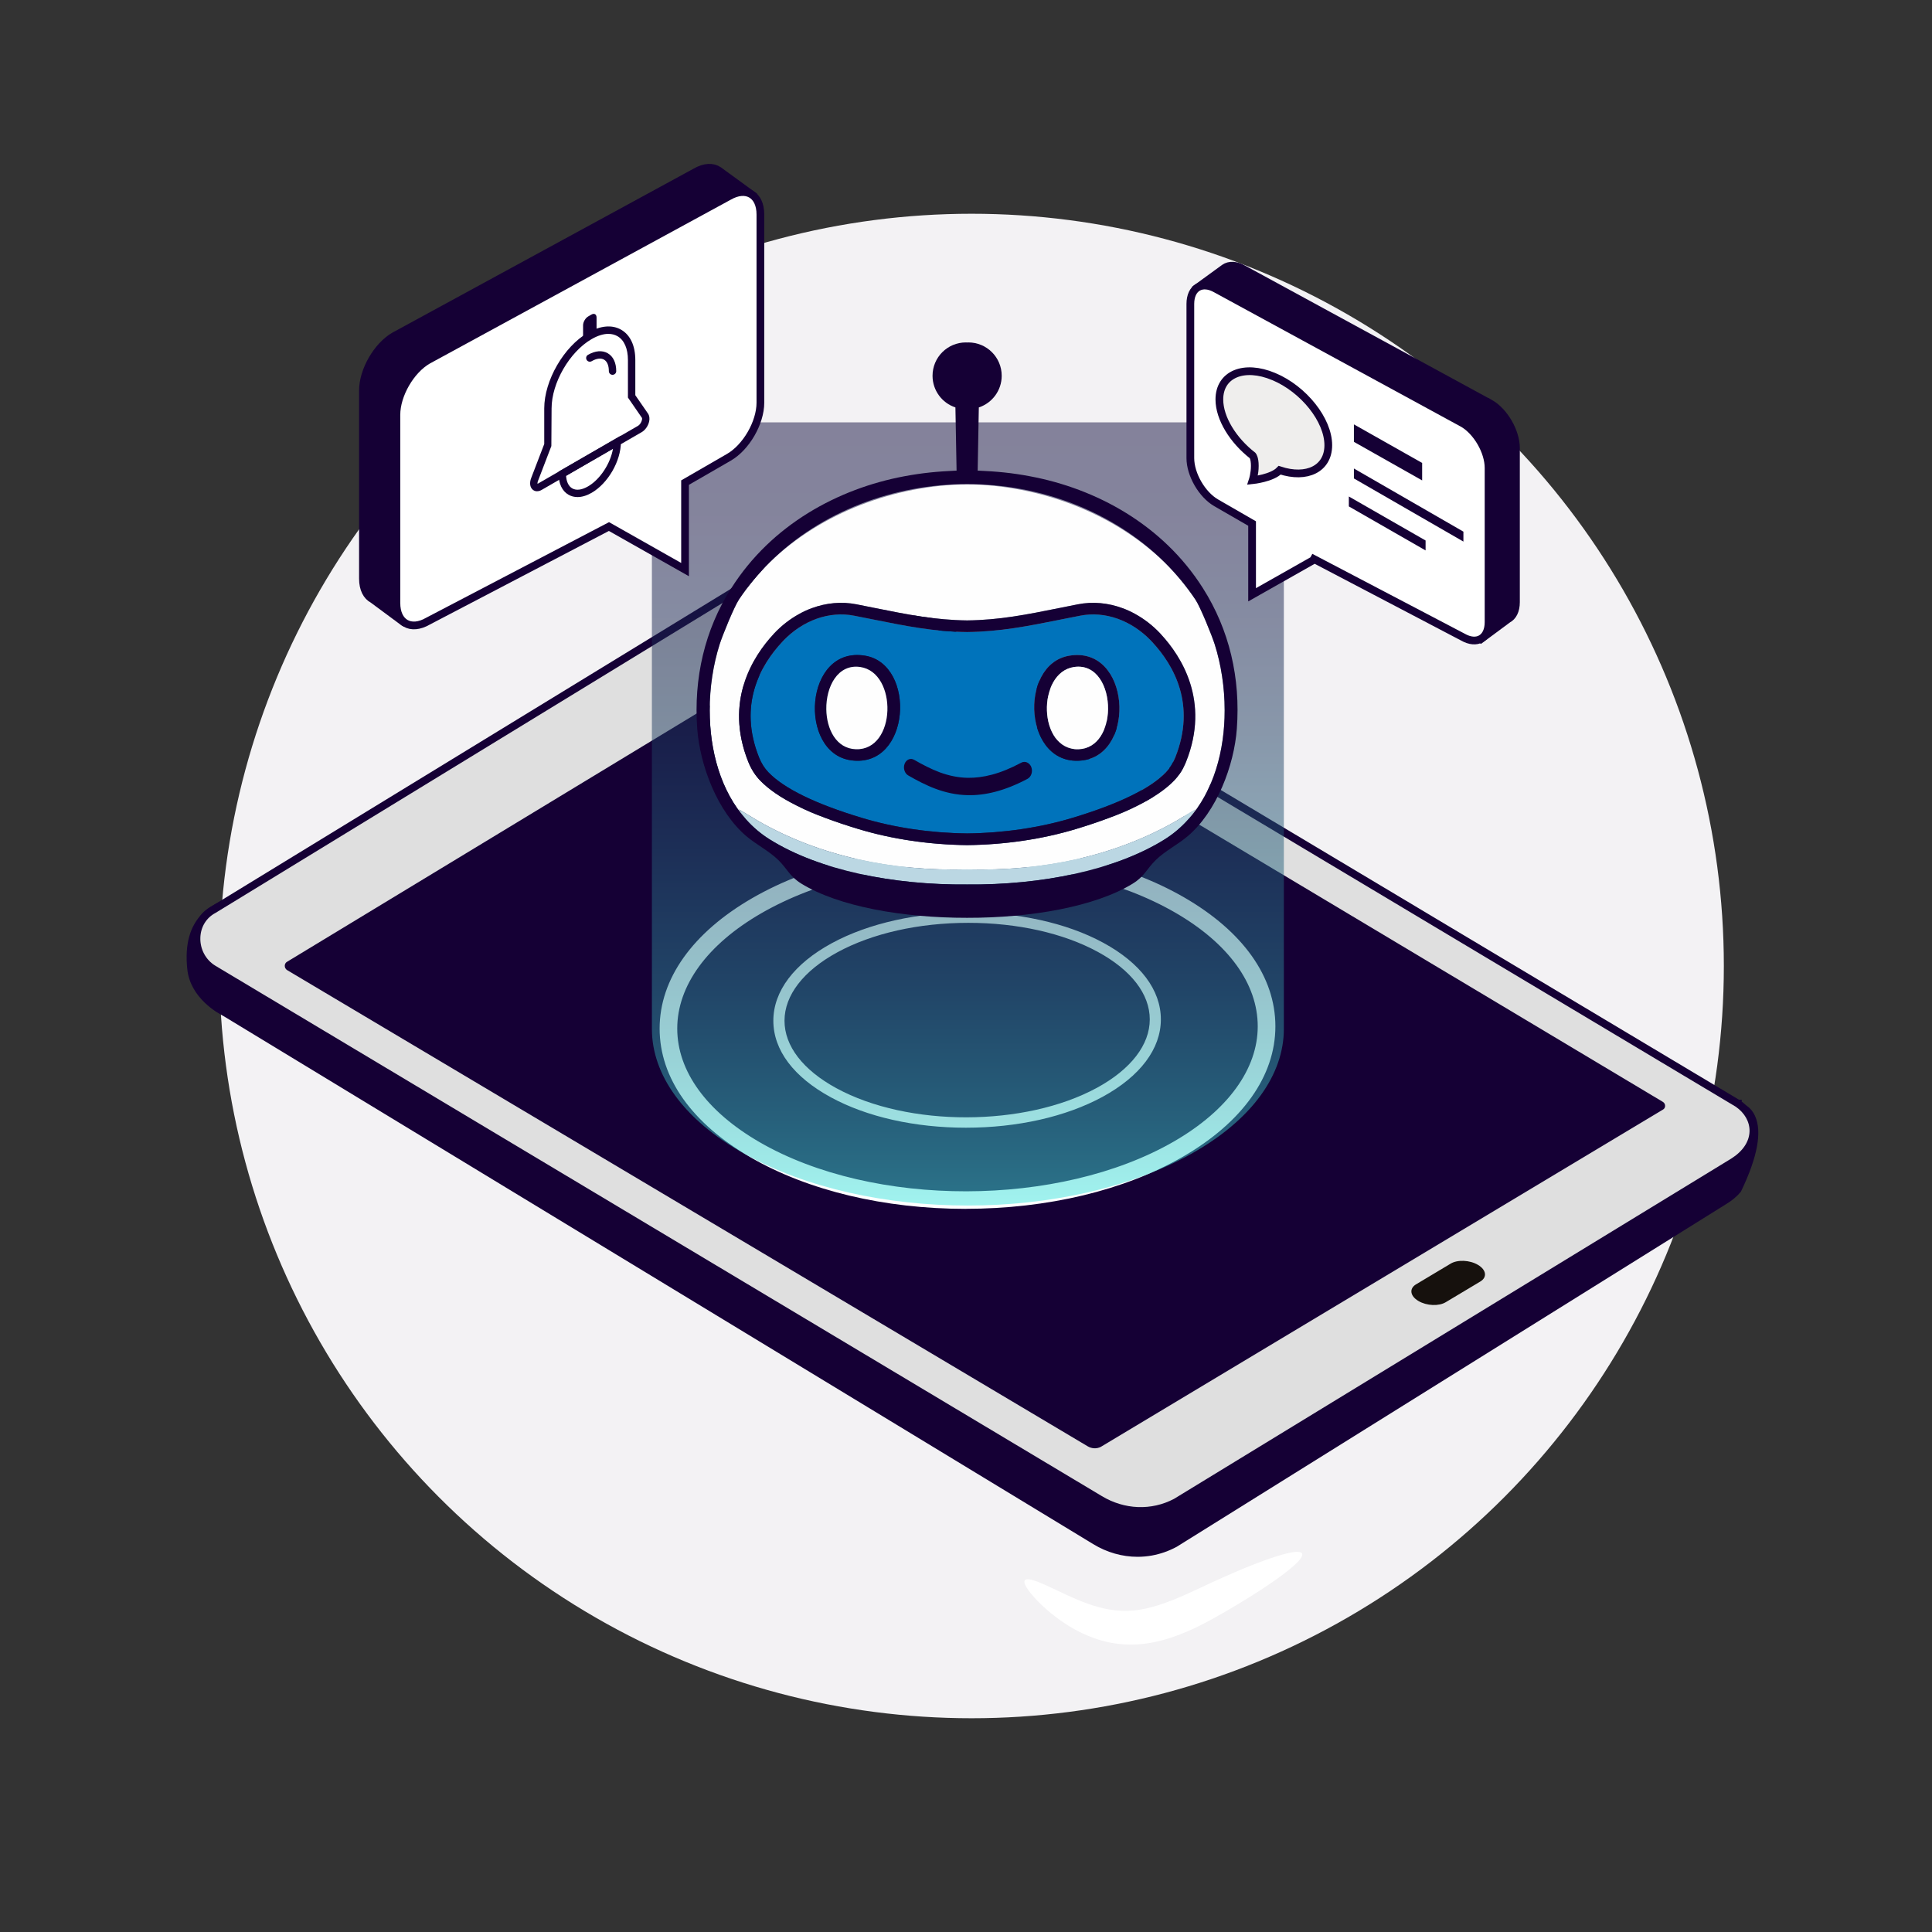
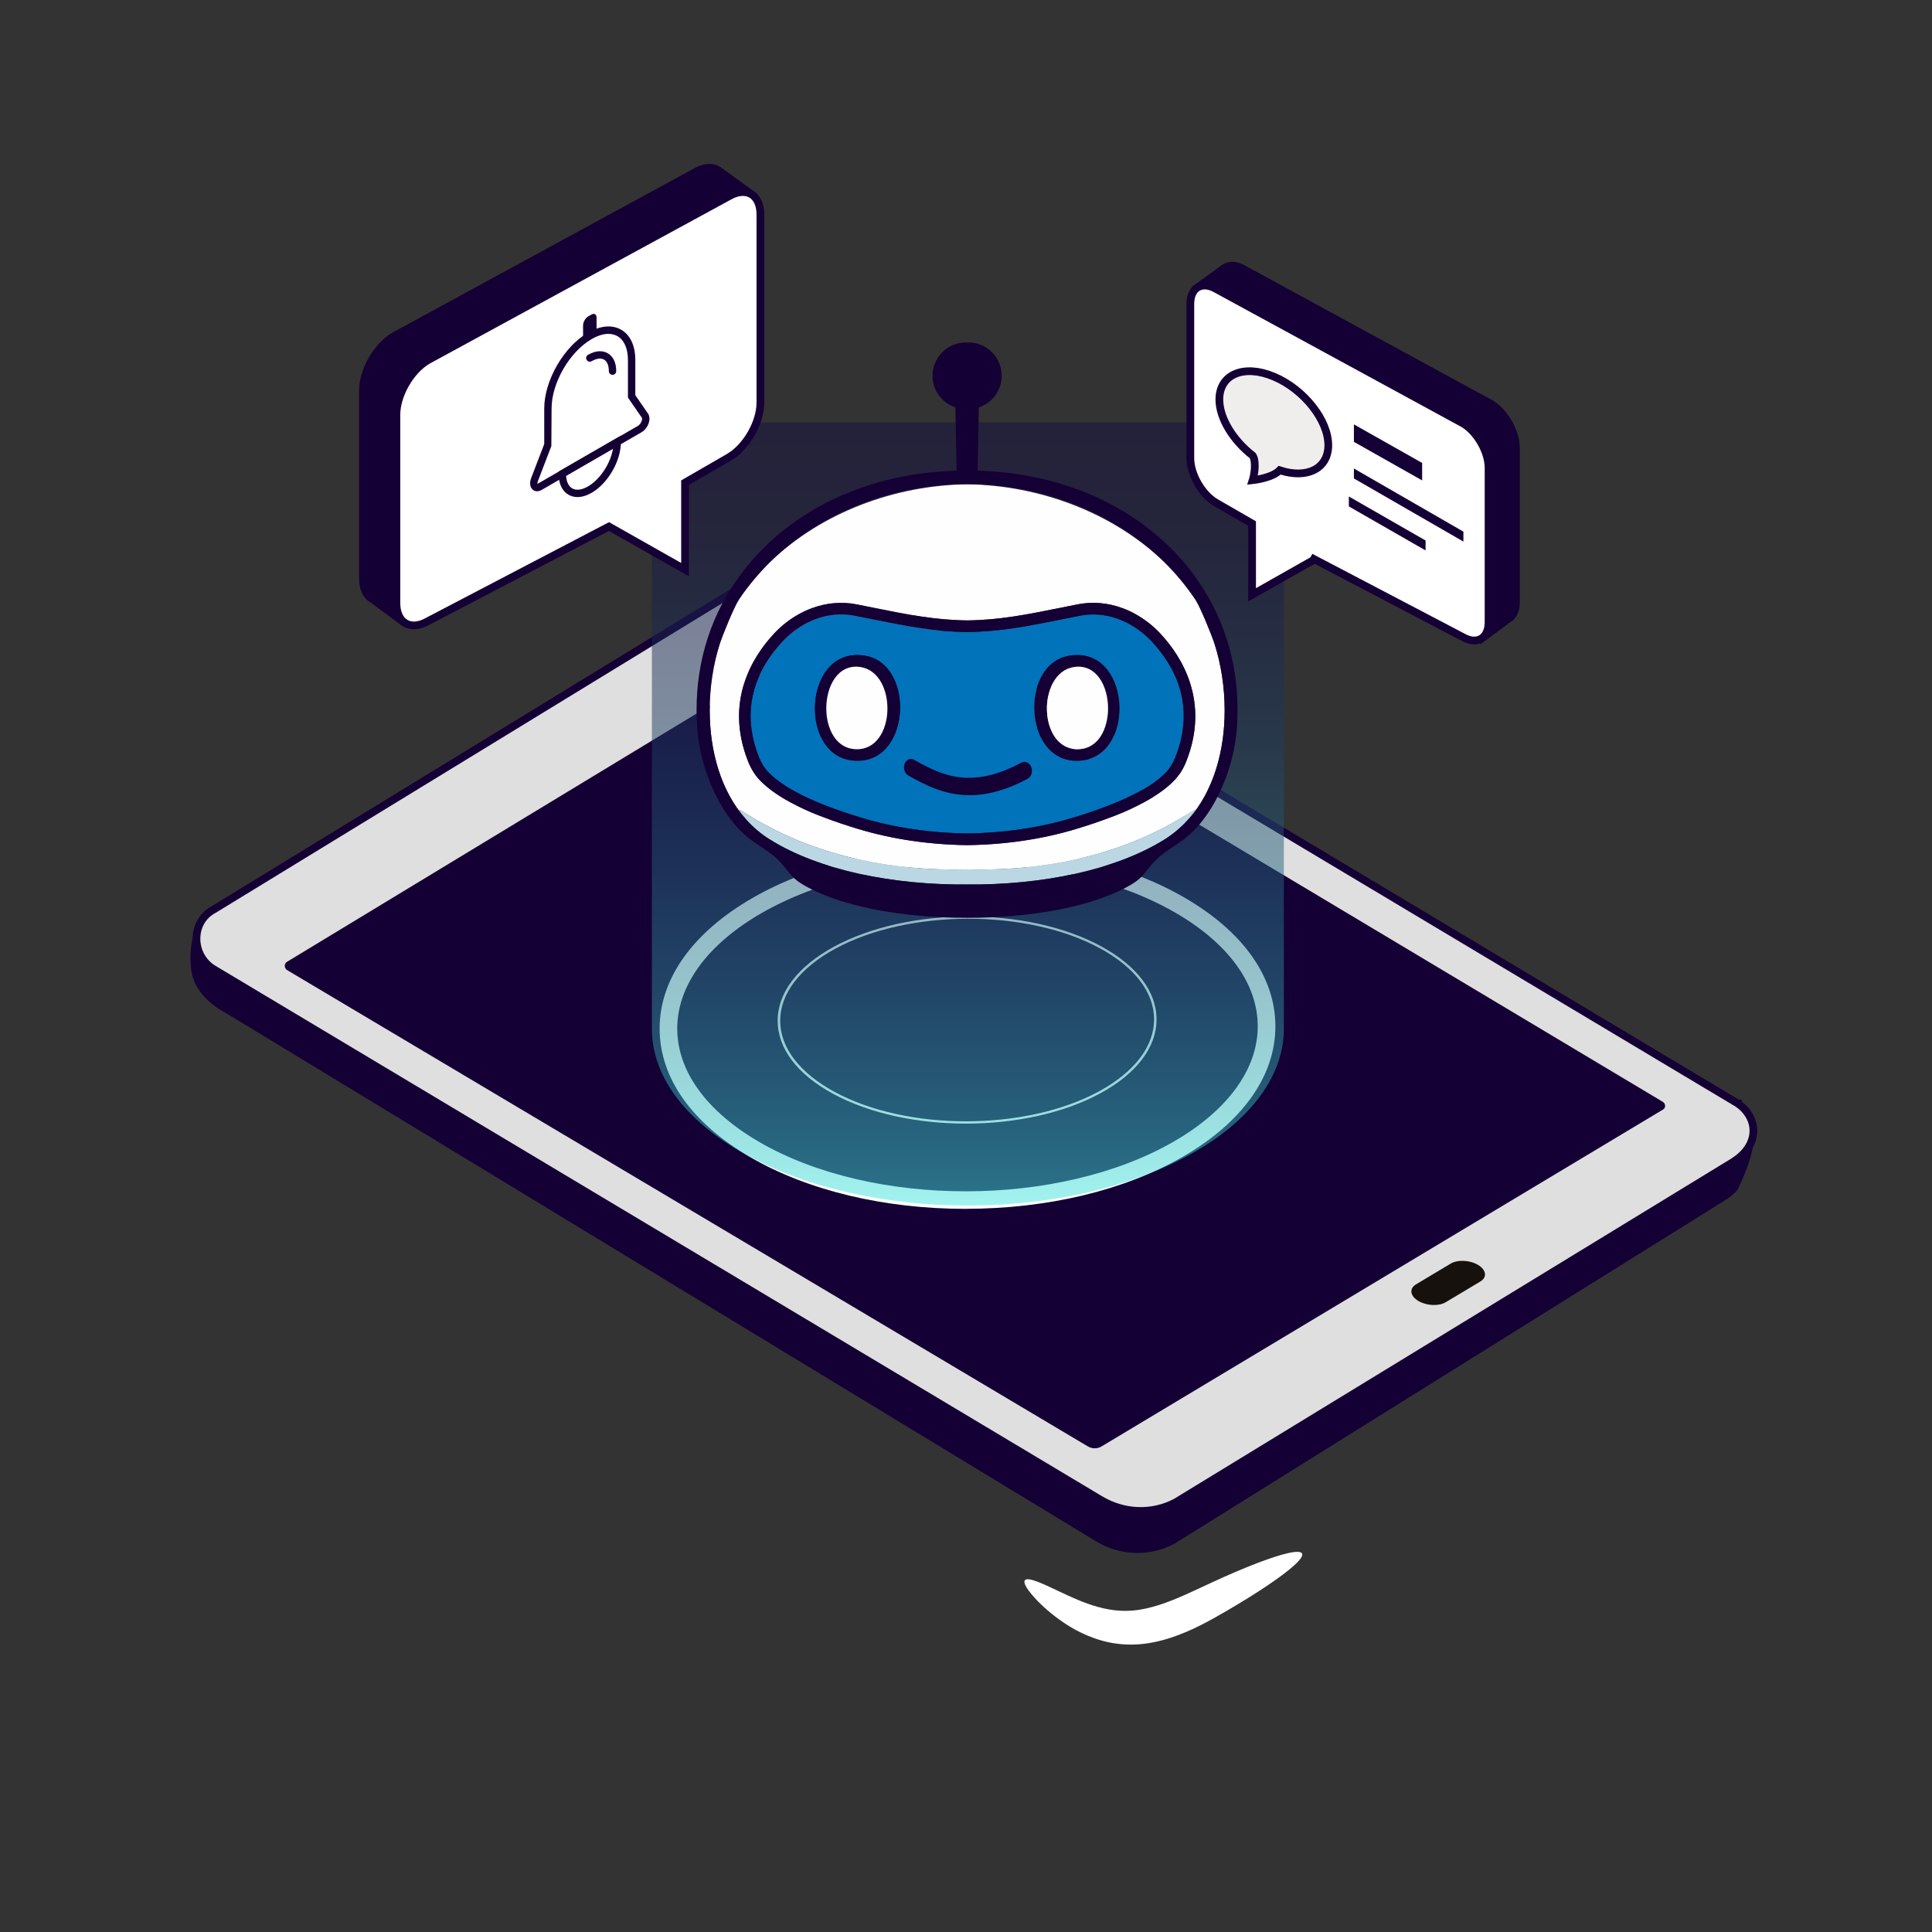
<svg xmlns="http://www.w3.org/2000/svg" id="Capa_2" data-name="Capa 2" viewBox="0 0 500 500">
  <rect x="0" y="0" width="500" height="500" fill="#333333" stroke="none" />
  <defs>
    <style>
      .cls-1 {
        fill: none;
      }

      .cls-2 {
        fill: url(#Degradado_sin_nombre_2);
        mix-blend-mode: lighten;
        opacity: .5;
      }

      .cls-2, .cls-3 {
        isolation: isolate;
      }

      .cls-4 {
        fill: #dfdfdf;
      }

      .cls-5, .cls-6, .cls-7 {
        stroke: #150035;
        stroke-miterlimit: 10;
        stroke-width: 2px;
      }

      .cls-5, .cls-8 {
        fill: #150035;
      }

      .cls-9 {
        fill: #0073bd;
      }

      .cls-10 {
        fill: #0073bb;
      }

      .cls-11 {
        fill: #16110d;
      }

      .cls-6 {
        fill: #efeeed;
      }

      .cls-7, .cls-12 {
        fill: #fff;
      }

      .cls-13 {
        fill: #f3f2f4;
      }

      .cls-14 {
        fill: #fefefe;
      }

      .cls-15 {
        fill: #bbd7e3;
      }
    </style>
    <linearGradient id="Degradado_sin_nombre_2" data-name="Degradado sin nombre 2" x1="170.2" y1="2498.46" x2="170.2" y2="2701.14" gradientTransform="translate(420.7 2810.45) rotate(-180)" gradientUnits="userSpaceOnUse">
      <stop offset="0" stop-color="#42e8e0" />
      <stop offset=".12" stop-color="#39bdc0" />
      <stop offset=".28" stop-color="#2e899a" />
      <stop offset=".45" stop-color="#255e7a" />
      <stop offset=".6" stop-color="#1e3d61" />
      <stop offset=".75" stop-color="#192550" />
      <stop offset=".88" stop-color="#171645" />
      <stop offset="1" stop-color="#161242" />
    </linearGradient>
  </defs>
  <g>
    <g class="cls-3">
      <g id="Capa_5-2" data-name="Capa 5">
        <g id="Evolucion">
-           <circle class="cls-13" cx="251.45" cy="250" r="194.68" />
-         </g>
+           </g>
        <g>
          <g>
            <path class="cls-8" d="M450.75,286.66s-10.24-6.9-20.35-2.07l-208.91-126.71c-6.51-3.98-14.31-4.25-20.92-.69l-136.24,85.07c.66-6.14-.25-11.7-1.94-10.29-2.5,2.08-14.69,2.55-12.92,18.83.81,7.42,8.65,11.18,8.88,11.3l225.09,136.66c4.49,2.75,9.6,3.71,14.5,2.83,2.09-.38,4.15-1.08,6.09-2.13l142.27-88.74c1.38-.83,2.55-1.82,3.42-2.87,9.09-18.94,1.03-21.19,1.03-21.19h0Z" />
-             <path class="cls-8" d="M294.42,402.9c-3.98,0-7.96-1.12-11.5-3.29L57.83,262.95c-1.39-.69-8.55-4.64-9.35-12.05-1.49-13.74,6.65-16.94,11.03-18.66.96-.38,1.86-.73,2.24-1.05.59-.49,1.28-.59,1.89-.26,1.81.97,2.03,5.83,1.84,9.42l134.56-84.02c6.96-3.75,15.15-3.48,21.97.69l208.45,126.43c9.87-4.37,19.5,1.5,20.73,2.29.53.2,2.05.93,3.02,3.08,1.85,4.08.64,10.62-3.6,19.45l-.13.21c-.95,1.15-2.22,2.21-3.67,3.09l-142.26,88.73c-2.04,1.1-4.18,1.86-6.44,2.27-1.23.22-2.47.33-3.7.33ZM62.82,232.9c-.64.45-1.51.79-2.58,1.21-4.42,1.74-11.1,4.36-9.77,16.58.7,6.37,7.04,9.86,8.3,10.5l.1.05,225.09,136.66c4.22,2.58,9.12,3.54,13.8,2.7,2.05-.37,4-1.05,5.79-2.03l142.22-88.71c1.24-.74,2.3-1.63,3.1-2.57,4.84-10.12,4.61-15.13,3.56-17.56-.75-1.73-1.92-2.11-1.97-2.13l-.27-.13c-.1-.07-9.9-6.52-19.36-2l-.49.23-209.37-126.99c-6.21-3.79-13.65-4.04-19.93-.66L63.12,244.19l.22-2.04c.52-4.81-.01-8.28-.52-9.25Z" />
          </g>
          <g>
            <path class="cls-4" d="M449.78,285.61l-230.26-137.62c-6.24-3.76-13.76-4.05-20.01-.76L55.24,235.42c-5.85,3.08-5.86,11.85-.01,15.38l229.39,137.24c6.13,3.7,13.53,3.99,19.67.76l144.25-88.08c7.08-4.45,6.47-11.5,1.22-15.12h.02Z" />
            <path class="cls-8" d="M295.2,392.04c-3.81,0-7.63-1.05-11.09-3.14L54.72,251.65c-3.11-1.88-4.97-5.33-4.86-9.01.1-3.51,1.94-6.54,4.92-8.11l144.21-88.16c6.63-3.49,14.48-3.2,21.05.76l230,137.47h.72v.5c2.62,1.98,4.08,4.77,4.01,7.73-.07,3.37-2.1,6.48-5.7,8.74l-144.26,88.09c-3.03,1.59-6.32,2.39-9.61,2.39ZM208.76,145.94c-3.02,0-6.02.72-8.78,2.17L55.76,236.27c-2.39,1.26-3.83,3.65-3.91,6.43-.09,2.96,1.41,5.74,3.9,7.24l229.39,137.24c5.86,3.54,12.84,3.81,18.69.73l144.19-88.05c3.01-1.89,4.7-4.41,4.76-7.09.05-2.43-1.25-4.75-3.58-6.36l-230.19-137.58c-3.2-1.93-6.74-2.9-10.25-2.9Z" />
          </g>
          <path class="cls-8" d="M430.34,287.18l-145.44,87.26c-1.07.55-2.34.5-3.41-.14l-207.17-123.23c-.83-.5-.83-1.74,0-2.18l145.23-88.03c.97-.51,2.13-.47,3.1.11l207.71,124.2c.76.46.76,1.61,0,2h-.02Z" />
          <path class="cls-11" d="M374.17,337l8.98-5.37c1.78-1.1,1.49-3.01-.65-4.28h0c-2.14-1.27-5.31-1.4-7.09-.31l-8.98,5.37c-1.78,1.1-1.49,3.01.65,4.28h0c2.14,1.27,5.31,1.4,7.09.31Z" />
        </g>
        <g>
-           <path class="cls-12" d="M249.9,311.06h0c-19.83,0-39.62-4.34-54.67-13.03-14.67-8.47-22.75-19.67-22.75-31.85s8.2-23.62,23.09-32.22c30.42-17.56,79.75-17.65,109.97-.2,14.67,8.47,22.75,19.67,22.75,31.85,0,12.18-8.2,23.62-23.09,32.22-15.27,8.82-35.31,13.23-55.3,13.23h0ZM250.87,221.73h0c-19.81,0-39.66,4.38-54.79,13.11-14.57,8.41-22.59,19.64-22.59,31.34,0,11.7,7.89,22.7,22.24,30.98,29.94,17.29,78.82,17.19,108.95-.2,14.57-8.41,22.59-19.64,22.59-31.34,0-11.7-7.9-22.7-22.24-30.98-14.91-8.61-34.51-12.91-54.16-12.91h0Z" />
          <path class="cls-12" d="M249.91,312.85h0c-21.01,0-40.74-4.71-55.56-13.27-15.24-8.8-23.64-20.55-23.64-33.39s8.51-24.83,23.98-33.76c30.9-17.85,81.03-17.93,111.74-.2,15.24,8.8,23.64,20.55,23.64,33.39s-8.51,24.83-23.98,33.76c-15.04,8.68-35,13.46-56.19,13.46h0ZM250.87,223.51h0c-20.38,0-39.53,4.57-53.9,12.87-13.99,8.08-21.7,18.77-21.7,29.8,0,11.03,7.59,21.49,21.36,29.44,29.44,17,77.52,16.91,107.17-.2,13.99-8.08,21.7-18.77,21.7-29.8,0-11.03-7.59-21.49-21.36-29.44-14.15-8.17-33.07-12.67-53.27-12.67h0Z" />
        </g>
        <g>
          <path class="cls-12" d="M215.58,283.06c-9.24-5.03-14.32-11.68-14.32-18.91s5.16-14.02,14.53-19.12c19.14-10.43,50.18-10.48,69.2-.12,9.24,5.03,14.32,11.68,14.32,18.91s-5.16,14.02-14.53,19.12c-9.61,5.23-22.22,7.85-34.8,7.85-12.48,0-24.93-2.57-34.4-7.73ZM250.6,237.77h0c-12.47,0-24.96,2.6-34.48,7.78-9.16,4.99-14.21,11.66-14.21,18.6s4.97,13.47,14,18.39c18.84,10.26,49.6,10.2,68.56-.12,9.16-4.99,14.21-11.66,14.21-18.6s-4.97-13.47-14-18.39c-9.38-5.11-21.71-7.66-34.08-7.66h0Z" />
-           <path class="cls-12" d="M215.02,283.98c-9.6-5.22-14.88-12.2-14.88-19.82s5.36-14.74,15.09-20.04c19.45-10.59,50.99-10.65,70.32-.12,9.6,5.22,14.88,12.2,14.88,19.82s-5.36,14.74-15.09,20.04c-9.47,5.15-22.02,7.99-35.36,7.99-13.22,0-25.64-2.79-34.96-7.87ZM216.68,246.47c-8.8,4.8-13.65,11.14-13.65,17.69s4.77,12.75,13.44,17.47c18.53,10.09,48.78,10.04,67.44-.12,8.8-4.8,13.65-11.14,13.65-17.69s-4.77-12.75-13.44-17.47c-8.9-4.85-20.81-7.52-33.52-7.52-12.83,0-24.87,2.71-33.92,7.64Z" />
        </g>
        <path class="cls-2" d="M332.26,109.31v156.95h0c0,11.7-7.99,23.41-23.95,32.34-31.94,17.86-83.72,17.86-115.66,0-15.88-8.88-23.85-20.5-23.94-32.14h0V109.31h163.57s-.02,0-.02,0Z" />
        <g>
          <path class="cls-1" d="M210.13,157.38c-1.13.41-2.24.93-3.32,1.52,1.1-.64,2.2-1.14,3.32-1.52Z" />
          <path class="cls-1" d="M293.79,158.9c-1.08-.6-2.19-1.11-3.32-1.52,1.11.38,2.22.88,3.32,1.52Z" />
          <path class="cls-1" d="M193.13,212.12c-6.65-7.38-9.46-17.91-9.46-28.28,0,10.33,2.8,20.82,9.39,28.2.02.03.04.06.07.08h0Z" />
          <path class="cls-1" d="M206.25,208.51c2.16,1.07,4.59,2.12,7.3,3.14-2.36-.84-4.91-1.88-7.3-3.14Z" />
-           <path class="cls-1" d="M250.32,125.33h-.04c-18.8.28-37.7,7.33-51.06,20.19,13.4-13.27,32.27-20.22,51.08-20.23,18.81,0,37.68,6.96,51.08,20.23-13.36-12.86-32.26-19.91-51.06-20.18h0Z" />
          <path class="cls-1" d="M316.93,183.85c0,10.37-2.81,20.9-9.46,28.28.02-.03.04-.05.07-.08,6.6-7.37,9.39-17.86,9.39-28.2Z" />
          <path class="cls-1" d="M287.05,211.65c2.71-1.02,5.14-2.07,7.3-3.14-2.38,1.26-4.94,2.3-7.3,3.14Z" />
          <path class="cls-14" d="M191.21,155.21h.02c-1.22,1.81-4.23,9.19-4.98,11.57-1.65,5.21-2.57,11.11-2.57,17.07,0,10.34,2.79,20.83,9.39,28.2-.68-.82-1.3-1.67-1.83-2.58h0l5.08,3.05c15.82,9.04,34.43,12.99,53.97,12.48h0c19.56.52,38.18-3.43,54.01-12.48l5.08-3.04h0c-.53.9-1.15,1.75-1.83,2.57,6.59-7.38,9.39-17.87,9.39-28.2,0-5.96-.92-11.86-2.57-17.07-.75-2.38-3.77-9.75-4.98-11.57-2.36-3.54-5.06-6.76-8.01-9.69-13.36-12.86-32.26-19.91-51.06-20.19h-.04c-18.8.27-37.7,7.32-51.06,20.18-2.95,2.93-5.65,6.16-8.01,9.69h0ZM193.65,197.16h0c-6.28-15.71,1.27-27.33,6.47-32.96l.18-.21c1.96-2.09,4.17-3.79,6.51-5.08,1.1-.64,2.21-1.14,3.32-1.52,3.73-1.37,7.68-1.74,11.51-.99,1.61.32,3.15.63,4.65.93,8.71,1.75,15.68,3.14,24,3.24h0c8.33-.09,15.31-1.49,24.03-3.24,1.49-.3,3.04-.61,4.65-.93,3.84-.75,7.79-.38,11.51.99,1.12.38,2.22.88,3.32,1.52,2.35,1.29,4.55,2.99,6.51,5.08l.18.21c5.21,5.63,12.75,17.24,6.47,32.96-.74,1.87-1.77,3.49-3.06,4.83-2.22,2.3-5.38,4.46-9.54,6.53-2.39,1.26-4.94,2.3-7.3,3.14-2.58.98-5.4,1.93-8.49,2.86-8.85,2.69-18.58,4.1-28.28,4.2h0c-9.69-.11-19.41-1.52-28.25-4.2-3.09-.94-5.91-1.89-8.49-2.86-2.36-.84-4.92-1.88-7.3-3.14-4.17-2.07-7.33-4.23-9.54-6.53-1.28-1.34-2.31-2.96-3.06-4.83h0Z" />
          <path class="cls-15" d="M191.23,209.47h0l5.08,3.04c15.82,9.04,34.43,13,53.97,12.48h0c19.56.52,38.17-3.44,54.01-12.48l5.08-3.05h0c-.53.91-1.15,1.76-1.83,2.58-.02.03-.04.06-.07.08-1.75,1.95-3.77,3.68-6.08,5.13h0c-12.76,7.98-31.99,11.83-51.11,11.65h0c-19.1.18-38.32-3.67-51.07-11.66h-.01c-2.31-1.44-4.32-3.17-6.08-5.12-.02-.03-.04-.05-.07-.08-.68-.82-1.3-1.67-1.83-2.57h.02,0Z" />
          <path class="cls-8" d="M189.23,152.21c-6.85,10.81-9.75,23.28-8.78,36.43.71,9.44,5.19,21.44,12.79,27.83,2.54,2.14,5.75,3.73,8.16,6.08,2.39,2.33,2.92,4.24,6,6.14,9.71,5.96,26.37,8.86,42.85,8.84h.04c16.48.03,33.15-2.88,42.85-8.84,3.08-1.89,3.61-3.81,6-6.14,2.41-2.35,5.62-3.94,8.16-6.08,7.6-6.39,12.09-18.39,12.79-27.83.98-13.14-1.92-25.62-8.78-36.43h0c-10.4-16.41-27.6-25.75-44.75-28.95-4.71-.89-8.54-1.25-13.54-1.47l.3-16.35c3.44-1.13,5.92-4.38,5.92-8.19,0-4.77-3.86-8.63-8.63-8.63-.11,0-.21.02-.32.02-.11,0-.21-.02-.32-.02-4.77,0-8.63,3.86-8.63,8.63,0,3.81,2.48,7.06,5.92,8.19l.3,16.35c-5,.23-8.83.59-13.54,1.47-17.15,3.21-34.34,12.54-44.75,28.95h-.04ZM193.12,212.12h0c-6.65-7.38-9.46-17.91-9.46-28.28,0-5.96.92-11.86,2.57-17.07.75-2.38,3.77-9.75,4.98-11.57,2.36-3.54,5.06-6.76,8.01-9.69,13.4-13.27,32.27-20.23,51.08-20.23,18.81,0,37.68,6.96,51.08,20.23,2.95,2.93,5.65,6.16,8.01,9.69,1.22,1.81,4.23,9.19,4.98,11.57,1.65,5.21,2.57,11.11,2.57,17.07,0,10.37-2.81,20.9-9.46,28.28-1.76,1.95-3.77,3.68-6.08,5.12h0c-12.76,7.99-32,11.85-51.11,11.66h0c-19.1.18-38.32-3.68-51.07-11.65h-.01c-2.31-1.45-4.33-3.18-6.08-5.13h-.01Z" />
          <path class="cls-9" d="M222.64,172.62c-5.86-.86-8.88,5.1-8.8,10.93-.08-5.83,2.94-11.8,8.8-10.93Z" />
          <path class="cls-10" d="M202.49,166.06c-5.76,6.16-11.49,16.35-6.04,29.98.6,1.5,1.42,2.8,2.44,3.85,4.03,4.18,12.11,8.13,24.02,11.73,8.57,2.6,17.98,3.96,27.37,4.07h0c9.4-.1,18.83-1.46,27.41-4.07,11.9-3.6,19.99-7.55,24.02-11.73,1.02-1.05,1.84-2.35,2.44-3.85,5.45-13.63-.28-23.83-6.04-29.98l-.18-.2c-5.1-5.34-11.96-7.78-18.38-6.52-1.61.31-3.15.62-4.64.92-8.91,1.8-16.05,3.22-24.63,3.31h0c-8.56-.1-15.69-1.52-24.59-3.31-1.49-.3-3.03-.6-4.64-.92-6.42-1.26-13.27,1.18-18.38,6.52l-.18.2ZM276.69,169.7c15.81-2.68,17.46,25.19,3.63,27.07-15.42,2.1-16.92-24.82-3.63-27.07ZM223.91,169.7c13.29,2.25,11.8,29.17-3.63,27.07-13.83-1.88-12.19-29.75,3.63-27.07Z" />
          <path class="cls-8" d="M200.12,164.19c-5.21,5.63-12.75,17.24-6.47,32.96.74,1.87,1.77,3.49,3.06,4.83,2.22,2.3,5.38,4.46,9.54,6.53,2.16,1.07,4.59,2.12,7.3,3.14,2.58.98,5.4,1.93,8.49,2.86,8.85,2.69,18.57,4.09,28.25,4.2h0c9.69-.11,19.43-1.51,28.28-4.2,3.09-.94,5.91-1.89,8.49-2.86,2.71-1.02,5.14-2.07,7.3-3.14,4.17-2.07,7.33-4.23,9.54-6.53,1.28-1.34,2.31-2.96,3.06-4.83,6.28-15.71-1.27-27.33-6.47-32.96l-.18-.21c-1.96-2.09-4.17-3.79-6.51-5.08-1.08-.59-2.19-1.11-3.32-1.52-3.73-1.37-7.68-1.74-11.51-.99-1.61.32-3.15.63-4.65.93-8.71,1.75-15.7,3.15-24.03,3.24h0c-8.32-.1-15.3-1.49-24-3.24-1.49-.3-3.04-.61-4.65-.93-3.84-.75-7.79-.38-11.51.99-1.13.41-2.24.92-3.32,1.52-2.35,1.29-4.55,2.99-6.51,5.08l-.18.21ZM196.45,196.04h0c-5.45-13.63.28-23.83,6.04-29.98l.18-.2c5.1-5.34,11.96-7.78,18.38-6.52,1.61.31,3.15.62,4.64.92,8.9,1.79,16.03,3.22,24.59,3.31h0c8.58-.09,15.72-1.52,24.63-3.31,1.49-.3,3.03-.6,4.64-.92,6.42-1.26,13.27,1.18,18.38,6.52l.18.2c5.76,6.16,11.49,16.35,6.04,29.98-.6,1.5-1.42,2.8-2.44,3.85-4.03,4.18-12.11,8.13-24.02,11.73-8.58,2.6-18.01,3.97-27.41,4.07h0c-9.38-.1-18.8-1.47-27.37-4.07-11.9-3.6-19.99-7.55-24.02-11.73-1.02-1.05-1.84-2.35-2.44-3.85h0Z" />
          <path class="cls-8" d="M223.91,169.7h0c-15.81-2.68-17.46,25.19-3.63,27.07,15.42,2.1,16.92-24.82,3.63-27.07h0ZM221.49,193.9h0c-5.09-.16-7.59-5.21-7.66-10.35-.08-5.83,2.94-11.79,8.8-10.93,9.72,1.43,9.38,21.61-1.13,21.28h0Z" />
          <path class="cls-14" d="M222.64,172.62c9.72,1.43,9.37,21.61-1.13,21.28-5.1-.16-7.59-5.2-7.66-10.35-.08-5.83,2.94-11.79,8.8-10.93h0Z" />
          <path class="cls-9" d="M277.96,172.62c5.86-.86,8.88,5.1,8.8,10.93.08-5.83-2.94-11.79-8.8-10.93Z" />
          <path class="cls-8" d="M276.69,169.7h0c-13.29,2.25-11.8,29.17,3.63,27.07,13.83-1.88,12.19-29.75-3.63-27.07h0ZM279.09,193.9h0c-10.5.33-10.85-19.85-1.13-21.28,5.86-.87,8.88,5.1,8.8,10.93-.07,5.15-2.56,10.19-7.66,10.35h0Z" />
          <path class="cls-14" d="M277.96,172.62c5.86-.86,8.88,5.1,8.8,10.93-.07,5.14-2.57,10.19-7.66,10.35-10.51.33-10.85-19.85-1.13-21.28h0Z" />
          <path class="cls-8" d="M236.58,196.64c2.18,1.25,4.36,2.39,6.63,3.24,2.28.83,4.64,1.37,7.25,1.42,1.94.02,3.99-.21,6.27-.82,2.29-.61,4.79-1.61,7.57-3.1.99-.53,2.16,0,2.6,1.14.44,1.16,0,2.52-.99,3.05-2.98,1.58-5.74,2.66-8.3,3.33-2.55.67-4.93.94-7.16.89-3.01-.06-5.76-.7-8.3-1.64-2.52-.94-4.87-2.18-7.11-3.47-.93-.54-1.35-1.87-.93-2.99.42-1.12,1.52-1.59,2.46-1.05h-.01.02Z" />
        </g>
        <path class="cls-12" d="M265.23,408.97c-.37.49.15,1.64,1.45,3.28,1.32,1.63,3.39,3.79,6.4,6.1,2.99,2.29,6.99,4.83,12.26,6.29,2.62.72,5.59,1.09,8.6.95,3.01-.13,6.02-.78,8.9-1.69,5.75-1.89,10.47-4.61,14.57-6.98,4.1-2.39,7.74-4.66,10.73-6.68,5.99-4.04,9.4-7.09,8.83-8.19-.57-1.1-5.03-.05-11.77,2.54-3.37,1.3-7.31,2.98-11.62,4.97-4.32,1.99-8.83,4.25-13.5,5.77-2.33.73-4.58,1.27-6.73,1.46-2.14.2-4.18.09-6.18-.24-3.99-.68-7.67-2.2-10.78-3.63-3.12-1.42-5.71-2.75-7.63-3.48-1.92-.75-3.16-.96-3.54-.46h0Z" />
      </g>
    </g>
    <path class="cls-1" d="M54.5,23.96c.14-.08.28-.14.43-.21l-2.59,1.38,2.17-1.17h-.01Z" />
  </g>
  <g>
    <path class="cls-5" d="M385.63,104.4l-63.8-34.74c-1.95-1.13-3.71-1.16-4.94-.31h0s-6.93,5.04-6.93,5.04l5.18,5.84v33.18c0,4.25,3.01,9.46,6.69,11.58l9.29,5.36v18.44l16.13-9.13-1-.58,24.61,12.11,12.53,14.12,6.84-5.07h0c1.29-.67,2.1-2.19,2.1-4.39v-39.89c0-4.25-3.01-9.46-6.69-11.58Z" />
    <path class="cls-7" d="M378.55,109.54l-63.8-34.74c-3.68-2.12-6.69-.39-6.69,3.86v39.89c0,4.25,3.01,9.46,6.69,11.58l9.29,5.36v18.44l16.13-9.13-1-.58,39.38,20.64c3.68,2.12,6.69.39,6.69-3.86v-39.89c0-4.25-3.01-9.46-6.69-11.58Z" />
    <path class="cls-6" d="M329.66,97.46c-7.75-3.26-14.09-.59-14.09,5.92,0,4.88,3.56,10.59,8.62,14.52h0s.55.61.55,2.66-.55,3.71-.55,3.71c0,0,5.01-.51,6.99-2.57,7.04,2.32,12.58-.4,12.58-6.48,0-6.51-6.34-14.5-14.09-17.76Z" />
    <g>
      <g>
        <polygon class="cls-8" points="350.39 123.82 350.39 121.25 378.73 137.59 378.73 140.16 350.39 123.82" />
        <polygon class="cls-8" points="349.08 131.06 349.08 128.49 368.94 139.88 368.94 142.45 349.08 131.06" />
      </g>
      <polygon class="cls-8" points="350.39 114.35 350.39 109.83 368.05 119.81 368.05 124.33 350.39 114.35" />
    </g>
  </g>
  <g>
    <g>
      <path class="cls-5" d="M102.11,86.92l77.88-42.4c2.38-1.38,4.53-1.41,6.03-.38h0s8.45,6.16,8.45,6.16l-6.33,7.13v40.49c0,5.18-3.67,11.55-8.16,14.14l-11.34,6.55v22.51s-19.69-11.14-19.69-11.14l1.22-.71-30.04,14.79-15.06,16.98c-.13.15-.35.17-.51.05l-8.07-5.98h0c-1.57-.82-2.56-2.67-2.56-5.35v-48.7c0-5.18,3.67-11.55,8.16-14.14Z" />
      <path class="cls-7" d="M110.75,93.21l77.88-42.4c4.49-2.59,8.16-.47,8.16,4.71v48.69c0,5.18-3.67,11.55-8.16,14.14l-11.34,6.55v22.51s-19.69-11.14-19.69-11.14l-46.85,24.49c-4.49,2.59-8.16.47-8.16-4.71v-48.7c0-5.18,3.67-11.55,8.16-14.14Z" />
    </g>
    <g>
      <path class="cls-8" d="M138.99,127.14c-.41,0-.8-.14-1.12-.41-.72-.62-.88-1.76-.41-2.99l3.39-8.83v-9.22c0-7.2,5.07-15.99,11.31-19.59,3.2-1.85,6.26-2.12,8.61-.76,2.35,1.36,3.65,4.14,3.65,7.84v9.1l3.29,4.76c.36.53.46,1.26.29,2.05-.26,1.14-1.01,2.22-1.93,2.75l-25.89,14.95c-.39.23-.8.34-1.17.34ZM157.47,86.4c-1.31,0-2.8.46-4.36,1.36-5.71,3.3-10.36,11.34-10.36,17.94l-.06,9.74-3.45,9c-.15.38-.15.64-.13.78.03-.01.06-.03.11-.06l25.89-14.95c.45-.26.88-.89,1.02-1.5.08-.36.03-.54,0-.57l.78-.54-.78.54-3.62-5.25v-9.69c0-2.99-.96-5.18-2.7-6.19-.69-.4-1.48-.6-2.35-.6Z" />
      <path class="cls-8" d="M158.52,97c-.53,0-.95-.43-.95-.95,0-1.46-.44-2.51-1.25-2.98-.81-.46-1.94-.32-3.2.41-.46.26-1.04.11-1.3-.35-.26-.46-.11-1.04.35-1.3,1.88-1.08,3.69-1.23,5.11-.41,1.42.82,2.2,2.46,2.2,4.63,0,.53-.43.95-.95.95Z" />
      <path class="cls-8" d="M149.46,128.64c-.84,0-1.63-.2-2.33-.6-1.65-.95-2.56-2.88-2.56-5.43v-.55l.48-.29,15.64-9.03v1.65c0,4.92-3.33,10.69-7.58,13.15-1.27.73-2.51,1.1-3.65,1.1ZM146.5,123.14c.1,1.57.66,2.71,1.59,3.25,1.04.6,2.48.42,4.07-.5,3.17-1.83,5.83-5.95,6.48-9.76l-12.14,7.01Z" />
      <path class="cls-8" d="M150.9,88.5v-4.31c0-.85.59-1.87,1.33-2.3l.83-.48c.73-.42,1.33-.08,1.33.77v3.91s-3.48,2.42-3.48,2.42Z" />
    </g>
  </g>
</svg>